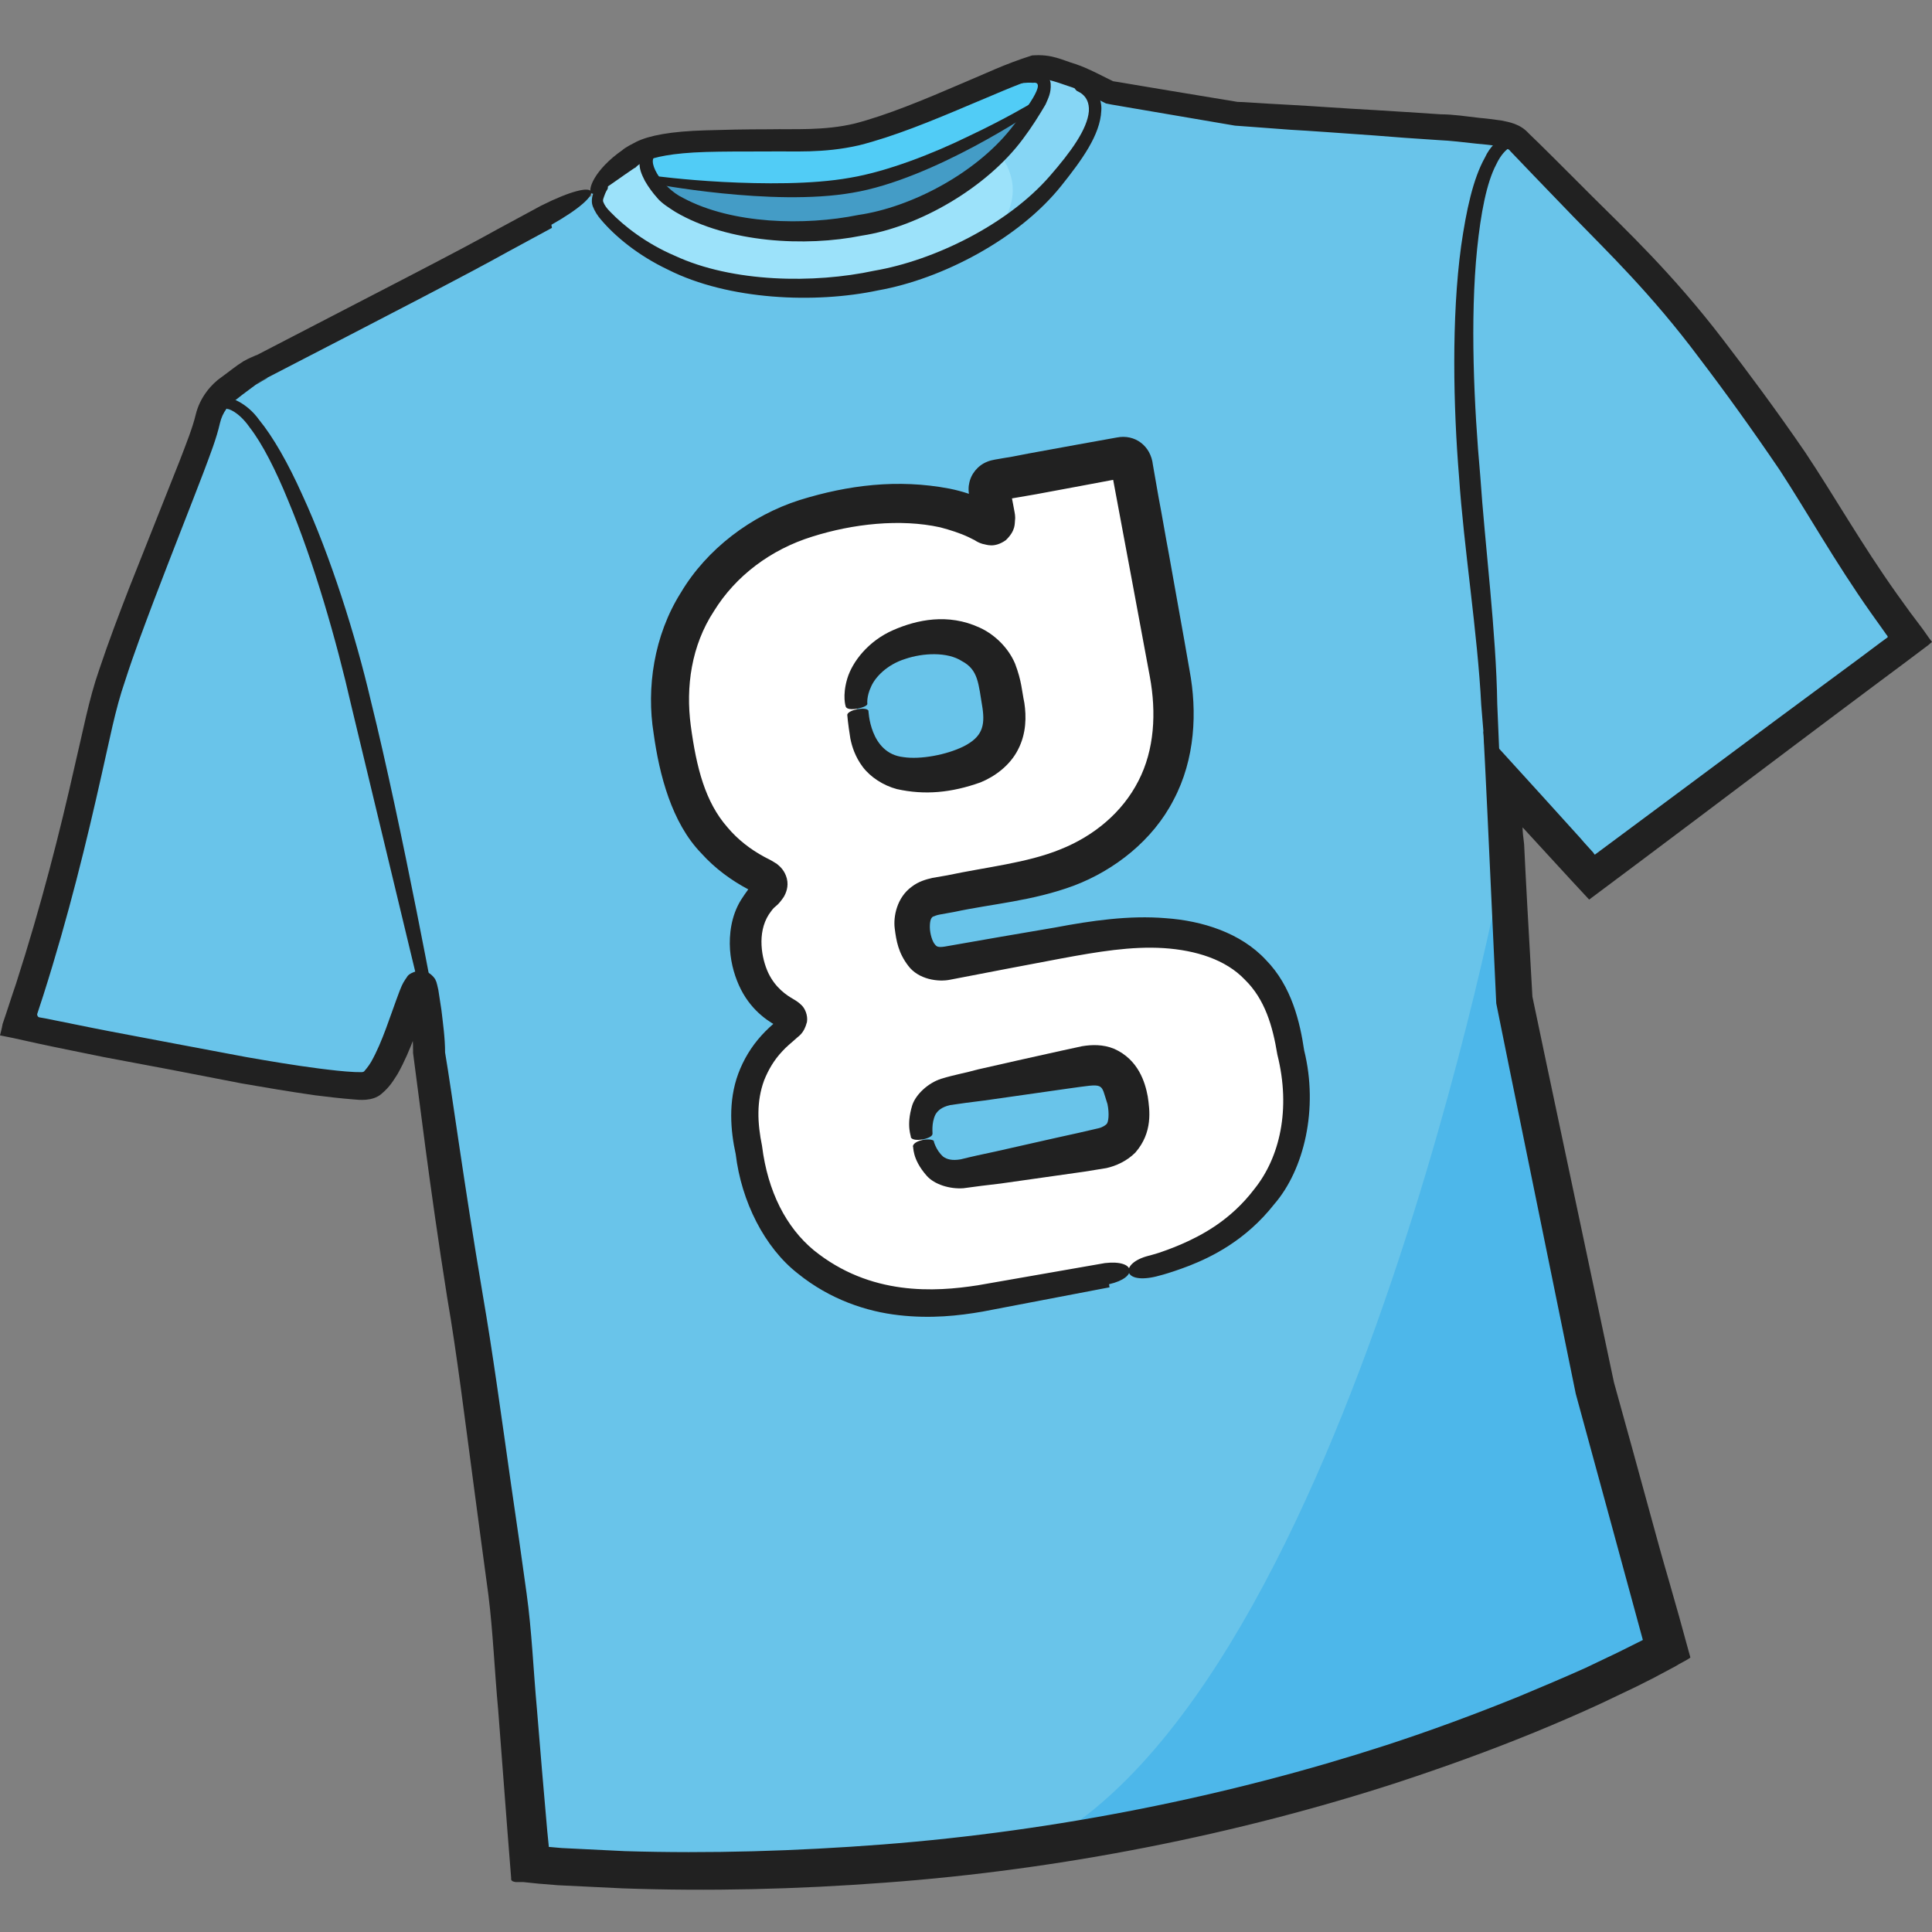
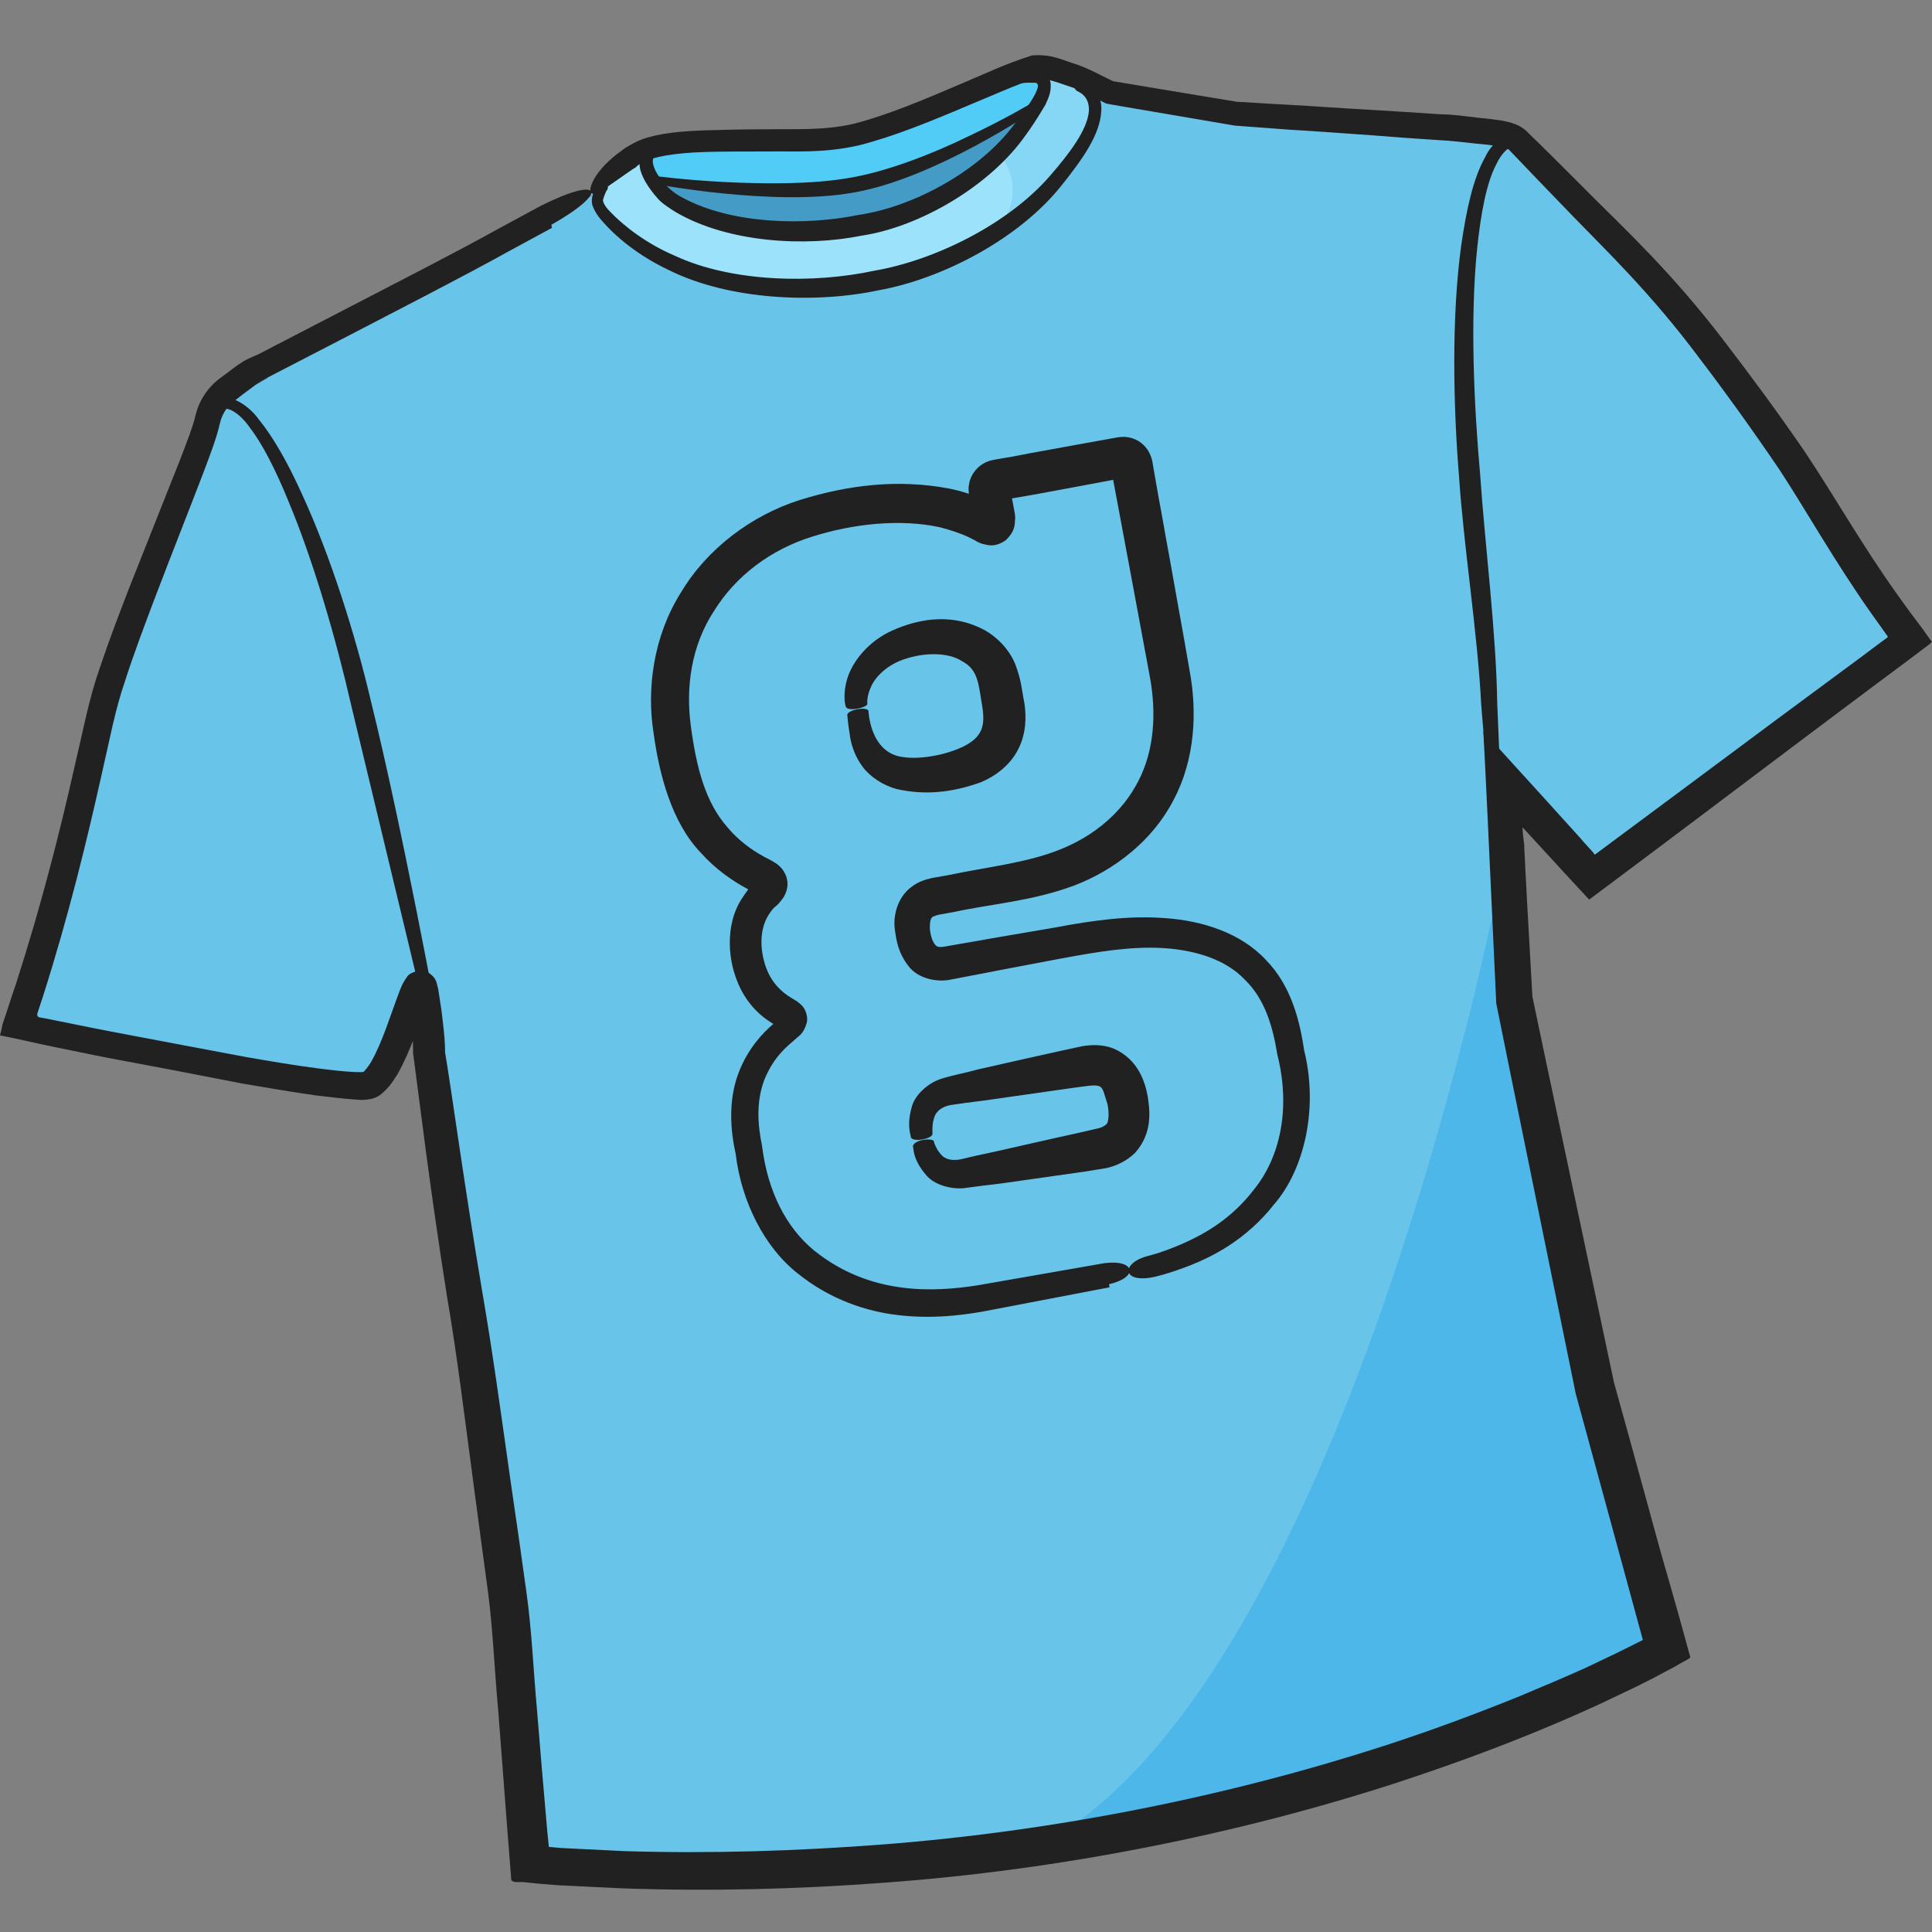
<svg xmlns="http://www.w3.org/2000/svg" width="35" height="35" viewBox="0 0 35 35" fill="none">
  <rect x="0" y="0" width="35" height="35" fill="#808080" stroke="none" />
  <path fill-rule="evenodd" clip-rule="evenodd" d="M10.709 3.521C10.709 3.521 10.906 3.193 11.532 2.8C12.15 2.417 14.422 2.66 15.311 2.501C16.377 2.305 18.519 1.22 18.781 1.22C19.043 1.22 19.66 1.472 19.66 1.472L20.1 1.697L22.401 2.089L26.376 2.351C27.012 2.436 26.657 2.258 27.517 2.595C27.648 2.651 29.313 4.287 30.201 5.288C30.968 6.149 34.719 11.489 34.654 11.667C34.485 12.116 33.503 12.425 32.259 13.388C32.259 13.388 28.761 15.895 28.742 15.867C28.303 15.24 27.218 14.211 27.218 14.211L27.442 18.14L28.387 22.704L28.883 25.089L30.211 29.916C30.211 29.916 27.003 32.076 20.278 33.255C14.245 34.302 9.615 33.816 9.615 33.816L9.25 29.214L8.595 24.509L8.212 22.105L7.772 18.888C7.772 18.888 8.277 16.671 6.94 19.393C6.481 20.338 0.28 18.654 0.28 18.654C0.739 16.568 1.889 13.987 1.936 12.612C1.973 11.237 3.657 8.216 3.769 7.673C3.844 7.309 4.096 7.131 4.096 7.131L4.517 6.822L8.249 4.886L10.719 3.549L10.709 3.521Z" fill="#69C4EA" />
  <path fill-rule="evenodd" clip-rule="evenodd" d="M27.162 15.988C27.162 15.988 23.982 32.441 17.734 33.853C17.734 33.853 29.715 30.935 30.211 29.915L27.162 15.988Z" fill="#4DB7EA" />
  <path fill-rule="evenodd" clip-rule="evenodd" d="M19.501 1.444L18.809 1.191L15.882 2.323L15.339 2.492L14.834 2.538L12.402 2.604L11.85 2.669L11.57 2.753L10.915 3.305C10.915 3.305 10.887 3.371 10.821 3.595C10.756 3.82 11.354 4.269 11.354 4.269C11.354 4.269 12.842 5.634 15.741 5.101C18.229 4.652 19.286 3.034 19.286 3.034C19.286 3.034 20.418 1.771 19.483 1.453M15.582 4.072C14.002 4.362 12.963 4.035 12.449 3.782H12.44C12.44 3.782 12.44 3.782 12.449 3.782C12.598 3.782 14.095 3.857 15.489 3.605C16.957 3.333 18.248 2.576 18.248 2.576H18.267C17.808 3.09 16.948 3.82 15.582 4.072Z" fill="#9CE2FA" />
  <path fill-rule="evenodd" clip-rule="evenodd" d="M11.832 3.249C11.832 3.249 14.329 3.614 15.47 3.352C16.611 3.09 18.697 1.996 18.697 1.996C18.697 1.996 17.125 3.82 15.601 4.072C12.804 4.54 11.841 3.249 11.841 3.249H11.832Z" fill="#449CC6" />
  <path fill-rule="evenodd" clip-rule="evenodd" d="M11.729 2.669C11.729 2.669 11.654 3.165 11.757 3.24C11.86 3.315 14.217 3.689 15.667 3.324C17.116 2.959 18.847 1.93 18.856 1.762C18.866 1.594 19.212 1.182 18.641 1.238C18.07 1.294 17.341 2.136 15.386 2.435C13.431 2.735 11.729 2.66 11.729 2.66V2.669Z" fill="#51CCF6" />
  <path opacity="0.27" fill-rule="evenodd" clip-rule="evenodd" d="M18.781 1.219C18.781 1.219 19.099 1.687 18.127 2.819C18.127 2.819 18.706 3.492 17.986 4.241C17.986 4.241 20.353 2.52 19.782 1.594C19.53 1.182 18.781 1.21 18.781 1.21V1.219Z" fill="#4DB7EA" />
  <path d="M9.999 4.128C9.999 4.128 9.914 4.175 9.204 4.559C8.502 4.951 7.127 5.662 4.611 6.962C4.798 6.869 4.901 6.813 4.826 6.86C4.789 6.878 4.723 6.916 4.63 6.972C4.546 7.037 4.424 7.121 4.284 7.234C4.144 7.327 4.031 7.468 3.985 7.664C3.919 7.954 3.807 8.235 3.685 8.562C3.442 9.198 3.133 9.974 2.787 10.882C2.619 11.33 2.432 11.817 2.264 12.341C2.086 12.855 1.983 13.416 1.843 14.024C1.571 15.24 1.244 16.587 0.786 18.027L0.673 18.373C0.673 18.373 0.673 18.42 0.711 18.43L0.814 18.448C1.197 18.523 1.59 18.607 1.983 18.682C2.778 18.832 3.61 18.991 4.462 19.15C4.892 19.225 5.331 19.299 5.771 19.356C5.995 19.384 6.22 19.412 6.426 19.421C6.557 19.421 6.557 19.43 6.594 19.412C6.594 19.412 6.678 19.318 6.725 19.234C6.931 18.869 7.062 18.42 7.239 17.953C7.268 17.887 7.277 17.84 7.352 17.728C7.38 17.709 7.361 17.644 7.567 17.588C7.707 17.569 7.782 17.625 7.847 17.691C7.904 17.756 7.885 17.756 7.904 17.784C7.932 17.878 7.932 17.906 7.941 17.934L7.997 18.299C8.025 18.542 8.063 18.804 8.063 19.066C8.193 19.833 8.399 21.404 8.745 23.452C8.923 24.481 9.082 25.65 9.26 26.904C9.353 27.53 9.447 28.194 9.54 28.868C9.634 29.541 9.662 30.252 9.727 30.963C9.784 31.683 9.849 32.422 9.914 33.17L9.943 33.46C9.943 33.46 9.952 33.46 9.961 33.46L10.176 33.479C10.55 33.498 10.934 33.516 11.318 33.535C12.851 33.582 14.423 33.535 15.994 33.414C19.146 33.17 22.279 32.534 25.104 31.618C25.909 31.356 26.722 31.056 27.527 30.729C27.929 30.561 28.331 30.392 28.724 30.215L29.313 29.934L29.762 29.71C29.341 28.166 28.93 26.651 28.546 25.248C27.91 22.115 27.368 19.486 27.106 18.177C26.956 14.913 26.909 13.931 26.872 13.248C27.742 14.202 28.275 14.791 28.63 15.184C28.724 15.296 28.799 15.371 28.864 15.446C28.874 15.465 28.883 15.474 28.892 15.483C30.061 14.613 31.137 13.818 32.138 13.07C32.671 12.677 33.185 12.294 33.681 11.929C33.859 11.798 34.027 11.667 34.196 11.546C34.205 11.518 34.168 11.499 34.149 11.461L33.896 11.106C33.242 10.18 32.736 9.273 32.241 8.515C31.726 7.757 31.24 7.084 30.791 6.495C29.912 5.316 29.098 4.54 28.509 3.932C27.929 3.333 27.555 2.941 27.358 2.735C27.321 2.66 26.994 2.623 26.76 2.604C26.507 2.576 26.283 2.548 26.058 2.538C25.619 2.51 25.235 2.482 24.898 2.454C24.225 2.407 23.739 2.37 23.383 2.351C22.663 2.295 22.485 2.286 22.373 2.276C20.25 1.912 20.11 1.893 20.035 1.874C19.735 1.725 19.586 1.631 19.343 1.556C19.137 1.481 18.856 1.397 18.772 1.416C18.398 1.538 17.968 1.734 17.603 1.884C16.855 2.202 16.191 2.473 15.564 2.632C14.909 2.782 14.376 2.735 13.918 2.744C13.469 2.744 13.095 2.744 12.786 2.753C11.542 2.791 11.533 3.062 11.495 3.043C10.999 3.38 10.794 3.558 10.719 3.502C10.635 3.455 10.756 3.081 11.28 2.716C11.28 2.716 11.308 2.679 11.533 2.566C11.766 2.454 12.15 2.379 12.786 2.361C13.104 2.351 13.478 2.342 13.936 2.342C14.385 2.333 14.928 2.37 15.48 2.239C16.06 2.089 16.714 1.818 17.453 1.5C17.837 1.341 18.192 1.163 18.697 1.004C19.062 0.976 19.24 1.089 19.492 1.163C19.717 1.238 20.007 1.397 20.166 1.472C20.241 1.481 20.372 1.509 22.42 1.846C22.532 1.846 22.71 1.865 23.411 1.902C23.767 1.921 24.253 1.958 24.936 1.996C25.273 2.015 25.665 2.043 26.105 2.071C26.32 2.071 26.563 2.108 26.806 2.136C26.928 2.146 27.059 2.164 27.199 2.183C27.33 2.211 27.536 2.239 27.695 2.417C27.901 2.613 28.275 2.987 28.864 3.577C29.444 4.156 30.295 4.951 31.212 6.149C31.67 6.747 32.166 7.411 32.699 8.188C33.223 8.973 33.719 9.853 34.364 10.76L34.607 11.097L34.832 11.396L34.944 11.555L35 11.63C35 11.63 34.953 11.667 34.934 11.686C34.635 11.91 34.327 12.144 34.009 12.378C33.522 12.743 33.008 13.126 32.475 13.528C31.343 14.38 30.118 15.306 28.789 16.297C28.63 16.129 28.434 15.914 27.583 14.988C27.583 15.062 27.592 15.147 27.611 15.296C27.639 15.895 27.686 16.746 27.761 18.055C28.032 19.356 28.584 21.946 29.238 25.042C29.453 25.809 29.669 26.604 29.893 27.418C30.005 27.83 30.118 28.241 30.239 28.653L30.417 29.279L30.538 29.719L30.623 30.028C30.548 30.084 30.436 30.131 30.351 30.187L29.93 30.411L29.631 30.561L29.023 30.851C28.621 31.038 28.209 31.215 27.798 31.384C26.975 31.721 26.142 32.02 25.319 32.291C22.439 33.227 19.23 33.872 16.032 34.106C14.432 34.227 12.833 34.265 11.271 34.209C10.878 34.19 10.494 34.171 10.111 34.153L9.755 34.124L9.484 34.096H9.344C9.297 34.087 9.25 34.078 9.26 34.022L9.194 33.189C9.138 32.441 9.082 31.711 9.026 30.991C8.96 30.28 8.932 29.569 8.848 28.896C8.755 28.223 8.671 27.568 8.586 26.941C8.418 25.688 8.278 24.528 8.1 23.499C7.773 21.432 7.595 19.898 7.483 19.075C7.483 19.047 7.483 19.019 7.483 19.028C7.483 18.794 7.455 18.561 7.427 18.327L7.37 17.971V17.934C7.389 17.934 7.483 17.896 7.501 17.896C7.586 17.878 7.623 17.812 7.614 17.84C7.614 17.868 7.67 17.915 7.763 17.981C7.838 18.027 7.754 18.055 7.754 18.112C7.586 18.542 7.455 19.009 7.202 19.458C7.127 19.571 7.071 19.683 6.903 19.823C6.744 19.954 6.501 19.926 6.407 19.917C6.164 19.898 5.93 19.87 5.706 19.842C5.247 19.776 4.808 19.702 4.377 19.627C3.517 19.458 2.684 19.299 1.88 19.15C1.478 19.066 1.085 18.991 0.701 18.907L0.234 18.804L0 18.757C0 18.757 0.037 18.617 0.047 18.551C0.131 18.308 0.206 18.065 0.29 17.822C0.748 16.4 1.085 15.072 1.356 13.865C1.497 13.276 1.609 12.668 1.796 12.135C1.974 11.602 2.161 11.115 2.338 10.657C2.694 9.759 3.002 8.983 3.255 8.347C3.377 8.029 3.489 7.748 3.545 7.514C3.62 7.196 3.835 6.953 4.013 6.832C4.181 6.71 4.265 6.635 4.415 6.542C4.518 6.485 4.592 6.457 4.63 6.439C4.695 6.411 4.639 6.439 4.387 6.57C6.949 5.241 8.287 4.559 9.007 4.156C9.718 3.773 9.802 3.726 9.802 3.726C10.906 3.174 11.046 3.474 9.989 4.072L9.999 4.128Z" fill="#212121" />
  <path d="M18.183 1.369C18.183 1.369 18.352 1.266 18.744 1.276C18.838 1.276 19.025 1.36 19.034 1.519C19.044 1.687 18.988 1.781 18.941 1.893C18.819 2.099 18.698 2.295 18.529 2.52C17.884 3.39 16.659 4.11 15.611 4.269C14.591 4.475 13.188 4.4 12.235 3.839C12.132 3.773 11.982 3.68 11.907 3.586C11.823 3.492 11.748 3.39 11.683 3.277C11.627 3.165 11.57 3.053 11.589 2.903C11.608 2.754 11.72 2.651 11.814 2.613C12.178 2.482 12.375 2.548 12.375 2.529C12.487 2.529 12.478 2.716 12.375 2.726C12.384 2.726 12.16 2.707 11.916 2.81C11.664 2.856 11.982 3.399 12.375 3.586C13.263 4.063 14.582 4.091 15.546 3.895C16.518 3.754 17.669 3.137 18.305 2.342C18.585 1.987 18.978 1.463 18.716 1.5C18.454 1.482 18.239 1.575 18.249 1.566C18.146 1.575 18.09 1.416 18.192 1.379L18.183 1.369Z" fill="#212121" />
  <path d="M19.586 1.444C19.586 1.444 19.651 1.453 19.745 1.538C19.838 1.603 19.969 1.781 19.951 2.005C19.932 2.445 19.595 2.903 19.23 3.361C18.463 4.325 17.07 5.054 15.91 5.26C14.769 5.503 13.198 5.438 12.103 4.886C11.551 4.624 11.14 4.278 10.887 3.979C10.822 3.904 10.775 3.829 10.738 3.736C10.7 3.633 10.738 3.52 10.756 3.483C10.794 3.38 10.841 3.324 10.841 3.324C10.962 3.193 11.046 3.38 11 3.436C11 3.436 10.972 3.474 10.944 3.558C10.925 3.614 10.915 3.633 10.934 3.67C10.953 3.717 10.99 3.773 11.056 3.838C11.299 4.091 11.701 4.409 12.225 4.633C13.272 5.12 14.75 5.139 15.835 4.905C16.93 4.718 18.258 4.063 19.015 3.193C19.399 2.753 19.698 2.342 19.726 2.015C19.745 1.697 19.483 1.65 19.502 1.64C19.418 1.575 19.455 1.416 19.586 1.463V1.444Z" fill="#212121" />
  <path d="M18.753 1.996C18.753 1.996 16.91 3.249 15.442 3.492C13.992 3.745 11.813 3.324 11.813 3.324C11.738 3.305 11.766 3.174 11.832 3.184C11.832 3.184 12.374 3.258 13.094 3.296C13.814 3.333 14.712 3.343 15.395 3.221C16.069 3.109 16.91 2.781 17.556 2.463C18.21 2.155 18.678 1.874 18.678 1.874C18.744 1.846 18.809 1.949 18.753 1.996Z" fill="#212121" />
  <path d="M27.48 2.623C27.48 2.623 27.274 2.623 27.106 2.978C26.928 3.315 26.825 3.876 26.76 4.503C26.629 5.775 26.703 7.365 26.816 8.618C26.9 9.862 27.106 11.461 27.124 12.752C27.18 14.043 27.218 15.016 27.218 15.016C27.218 15.147 27.04 15.156 27.021 15.025C27.021 15.025 26.937 14.052 26.834 12.771C26.769 11.48 26.516 9.899 26.432 8.637C26.329 7.383 26.292 5.756 26.47 4.456C26.563 3.81 26.685 3.24 26.9 2.856C27.087 2.445 27.48 2.379 27.47 2.407C27.667 2.454 27.536 2.604 27.47 2.604L27.48 2.623Z" fill="#212121" />
  <path d="M7.773 18.645C7.773 18.645 6.912 15.062 6.361 12.771C6.099 11.62 5.687 10.18 5.22 9.067C4.995 8.515 4.752 8.038 4.527 7.748C4.312 7.439 4.116 7.402 4.125 7.411C4.088 7.411 3.938 7.234 4.144 7.215C4.153 7.196 4.462 7.28 4.696 7.608C4.948 7.916 5.22 8.393 5.472 8.955C5.987 10.068 6.445 11.527 6.716 12.687C7.287 14.988 7.951 18.607 7.951 18.607C7.951 18.738 7.792 18.766 7.754 18.645H7.773Z" fill="#212121" />
-   <path d="M16.705 20.628C16.612 20.113 16.79 19.823 17.248 19.739L19.652 19.299C20.082 19.225 20.344 19.43 20.437 19.926C20.531 20.422 20.363 20.721 19.923 20.796L17.519 21.236C17.061 21.32 16.79 21.114 16.705 20.628ZM15.527 12.836C15.471 12.546 15.555 12.275 15.761 12.032C15.976 11.789 16.275 11.63 16.668 11.564C17.042 11.499 17.36 11.536 17.622 11.686C17.893 11.835 18.052 12.069 18.099 12.359L18.165 12.724C18.286 13.407 17.94 13.828 17.098 13.977C16.21 14.136 15.705 13.874 15.583 13.192L15.518 12.827L15.527 12.836ZM20.484 23.05C21.55 22.854 22.355 22.423 22.897 21.75C23.449 21.076 23.627 20.263 23.459 19.318L23.374 18.841C23.084 17.232 21.822 16.634 19.596 17.036L17.229 17.466C16.874 17.532 16.659 17.363 16.593 16.961C16.528 16.559 16.659 16.316 17.014 16.25L18.483 15.979C19.511 15.792 20.269 15.362 20.765 14.688C21.261 14.015 21.41 13.192 21.232 12.219L20.55 8.468C20.531 8.347 20.456 8.291 20.334 8.309L18.108 8.711C17.987 8.73 17.94 8.805 17.968 8.936L18.043 9.366C18.071 9.516 18.015 9.553 17.875 9.478C17.21 9.114 16.35 9.03 15.284 9.226C14.217 9.422 13.366 9.909 12.805 10.694C12.235 11.471 12.047 12.378 12.235 13.416L12.3 13.772C12.478 14.772 13.002 15.474 13.853 15.886C14.012 15.96 14.04 16.054 13.928 16.175C13.6 16.484 13.479 16.886 13.563 17.382C13.647 17.84 13.881 18.168 14.283 18.373C14.423 18.448 14.423 18.551 14.274 18.663C13.647 19.169 13.404 19.842 13.553 20.684L13.628 21.095C13.797 22.031 14.264 22.713 15.031 23.162C15.798 23.602 16.724 23.733 17.809 23.527L20.494 23.041L20.484 23.05Z" fill="white" />
  <path d="M20.1 23.321C20.1 23.321 19.455 23.443 17.799 23.761C17.369 23.836 16.864 23.892 16.284 23.826C15.704 23.761 15.04 23.546 14.451 23.069C13.852 22.601 13.431 21.769 13.328 20.908C13.235 20.487 13.188 19.954 13.375 19.449C13.469 19.197 13.609 18.963 13.796 18.757C13.889 18.654 13.992 18.561 14.095 18.476L14.133 18.448C14.133 18.448 14.17 18.476 14.198 18.495C14.226 18.514 14.254 18.523 14.264 18.523C14.292 18.523 14.264 18.523 14.207 18.561C14.133 18.645 14.142 18.626 14.133 18.617C13.964 18.532 13.637 18.345 13.422 17.924C13.319 17.719 13.244 17.476 13.225 17.204C13.207 16.933 13.244 16.596 13.422 16.306C13.469 16.232 13.515 16.166 13.571 16.091L13.656 15.998L13.674 15.979C13.674 15.979 13.674 15.979 13.73 16.007C13.927 16.11 13.871 15.97 13.721 16.185C13.721 16.203 13.627 16.138 13.553 16.11C13.253 15.951 12.954 15.736 12.702 15.455C12.168 14.903 11.944 14.034 11.841 13.285C11.71 12.472 11.841 11.517 12.337 10.732C12.805 9.946 13.609 9.338 14.488 9.058C15.367 8.786 16.265 8.674 17.201 8.852C17.434 8.899 17.659 8.973 17.874 9.076L18.033 9.16H18.042C18.014 9.217 17.995 9.273 17.977 9.319C17.939 9.413 17.958 9.478 17.958 9.478C17.958 9.478 17.893 9.441 17.79 9.441C17.752 9.441 17.649 9.441 17.64 9.441L17.612 9.273C17.612 9.226 17.518 8.927 17.556 8.768C17.584 8.59 17.715 8.431 17.883 8.365C17.968 8.328 18.08 8.319 18.173 8.3L18.342 8.272L18.631 8.216C19.258 8.103 19.904 7.982 20.231 7.926C20.558 7.86 20.848 8.075 20.886 8.421L20.989 9.011C21.054 9.347 21.11 9.694 21.176 10.04C21.297 10.732 21.428 11.433 21.55 12.144C21.69 12.892 21.653 13.753 21.26 14.492C20.886 15.221 20.194 15.764 19.455 16.044C18.697 16.325 17.977 16.372 17.285 16.521L17.023 16.568C16.967 16.578 16.929 16.596 16.901 16.606C16.873 16.624 16.845 16.662 16.845 16.793C16.845 16.914 16.892 17.064 16.939 17.111C16.967 17.148 16.995 17.167 17.116 17.148C17.799 17.026 18.463 16.914 19.118 16.802C19.763 16.68 20.455 16.578 21.119 16.634C21.774 16.68 22.476 16.896 22.934 17.391C23.402 17.868 23.551 18.523 23.626 19.028C23.888 20.085 23.626 21.189 23.084 21.815C22.569 22.47 21.952 22.769 21.55 22.928C21.138 23.087 20.904 23.134 20.904 23.134C20.325 23.256 20.296 22.882 20.802 22.751C20.802 22.751 21.017 22.704 21.391 22.545C21.756 22.386 22.289 22.115 22.728 21.535C23.177 20.974 23.392 20.104 23.14 19.103C23.056 18.588 22.915 18.102 22.551 17.747C22.204 17.382 21.662 17.214 21.082 17.176C20.493 17.139 19.885 17.242 19.23 17.363C18.575 17.485 17.902 17.616 17.219 17.747C17.004 17.794 16.639 17.747 16.452 17.494C16.274 17.26 16.237 17.045 16.209 16.821C16.181 16.606 16.247 16.259 16.518 16.063C16.639 15.97 16.77 15.932 16.892 15.904L17.163 15.857C17.865 15.708 18.604 15.633 19.202 15.39C19.819 15.146 20.334 14.716 20.624 14.146C20.914 13.585 20.951 12.911 20.83 12.256C20.605 11.04 20.381 9.843 20.166 8.693C19.875 8.749 19.314 8.852 18.762 8.955L18.332 9.029C18.332 9.029 18.323 8.973 18.351 9.123L18.379 9.273C18.379 9.273 18.398 9.357 18.388 9.422C18.379 9.478 18.407 9.609 18.22 9.787C18.005 9.937 17.865 9.862 17.799 9.853C17.734 9.834 17.687 9.806 17.659 9.787L17.547 9.731C17.388 9.656 17.21 9.6 17.032 9.553C16.312 9.394 15.451 9.488 14.713 9.722C13.964 9.955 13.328 10.432 12.935 11.069C12.524 11.695 12.421 12.443 12.514 13.145C12.617 13.912 12.776 14.529 13.179 14.988C13.366 15.212 13.6 15.39 13.843 15.521C13.908 15.558 13.946 15.567 14.076 15.652C14.133 15.698 14.217 15.773 14.254 15.914C14.292 16.063 14.236 16.185 14.198 16.25C14.095 16.4 14.058 16.409 14.02 16.447C13.983 16.484 13.955 16.531 13.927 16.568C13.712 16.905 13.796 17.363 13.918 17.625C14.048 17.896 14.245 18.027 14.376 18.102C14.423 18.13 14.469 18.158 14.525 18.214C14.582 18.27 14.638 18.392 14.619 18.514C14.563 18.729 14.469 18.766 14.413 18.822C14.329 18.897 14.245 18.963 14.17 19.047C14.02 19.206 13.918 19.384 13.843 19.571C13.702 19.954 13.721 20.347 13.805 20.759C13.908 21.591 14.245 22.236 14.741 22.648C15.769 23.48 16.939 23.405 17.715 23.284C19.37 22.994 20.016 22.882 20.016 22.882C20.577 22.816 20.624 23.144 20.091 23.265L20.1 23.321Z" fill="#212121" />
  <path d="M15.732 12.864C15.732 12.864 15.751 13.65 16.368 13.716C16.668 13.762 17.145 13.678 17.462 13.519C17.79 13.351 17.846 13.154 17.799 12.827C17.724 12.378 17.724 12.135 17.425 11.976C17.163 11.807 16.724 11.826 16.396 11.938C16.069 12.041 15.854 12.266 15.779 12.443C15.695 12.621 15.713 12.752 15.713 12.752C15.713 12.818 15.349 12.902 15.321 12.799C15.321 12.799 15.255 12.612 15.349 12.294C15.442 11.985 15.732 11.611 16.181 11.415C16.611 11.227 17.173 11.106 17.743 11.368C18.014 11.489 18.267 11.733 18.389 12.023C18.51 12.341 18.51 12.509 18.557 12.733C18.594 12.977 18.594 13.285 18.445 13.575C18.295 13.874 18.014 14.071 17.762 14.174C17.238 14.361 16.752 14.408 16.247 14.295C16.003 14.23 15.77 14.08 15.629 13.893C15.489 13.706 15.433 13.519 15.405 13.379C15.358 13.089 15.349 12.948 15.349 12.948C15.367 12.855 15.695 12.799 15.732 12.874V12.864Z" fill="#212121" />
  <path d="M16.911 20.656C16.911 20.656 16.948 20.833 17.088 20.955C17.154 21.002 17.247 21.03 17.406 21.002C17.593 20.955 17.809 20.908 18.033 20.861C18.491 20.759 19.015 20.637 19.53 20.525L19.894 20.441C19.979 20.422 20.025 20.384 20.044 20.366C20.081 20.338 20.1 20.179 20.063 20.001C19.932 19.608 20.035 19.627 19.352 19.72C18.828 19.795 18.304 19.87 17.837 19.936C17.612 19.963 17.397 19.992 17.21 20.02C17.06 20.057 16.995 20.113 16.948 20.188C16.864 20.356 16.901 20.553 16.892 20.544C16.892 20.628 16.537 20.703 16.499 20.6C16.518 20.6 16.406 20.413 16.527 20.02C16.593 19.823 16.817 19.617 17.051 19.543C17.294 19.468 17.481 19.44 17.715 19.374C18.173 19.271 18.697 19.15 19.212 19.038L19.604 18.953C19.773 18.925 19.979 18.916 20.184 19C20.624 19.197 20.745 19.608 20.792 19.861C20.83 20.113 20.886 20.515 20.568 20.88C20.409 21.039 20.212 21.123 20.044 21.161L19.642 21.226C19.118 21.301 18.594 21.376 18.127 21.441C17.883 21.469 17.659 21.497 17.453 21.526C17.21 21.544 16.929 21.46 16.789 21.301C16.508 20.983 16.555 20.759 16.537 20.768C16.555 20.646 16.883 20.609 16.92 20.674L16.911 20.656Z" fill="#212121" />
</svg>